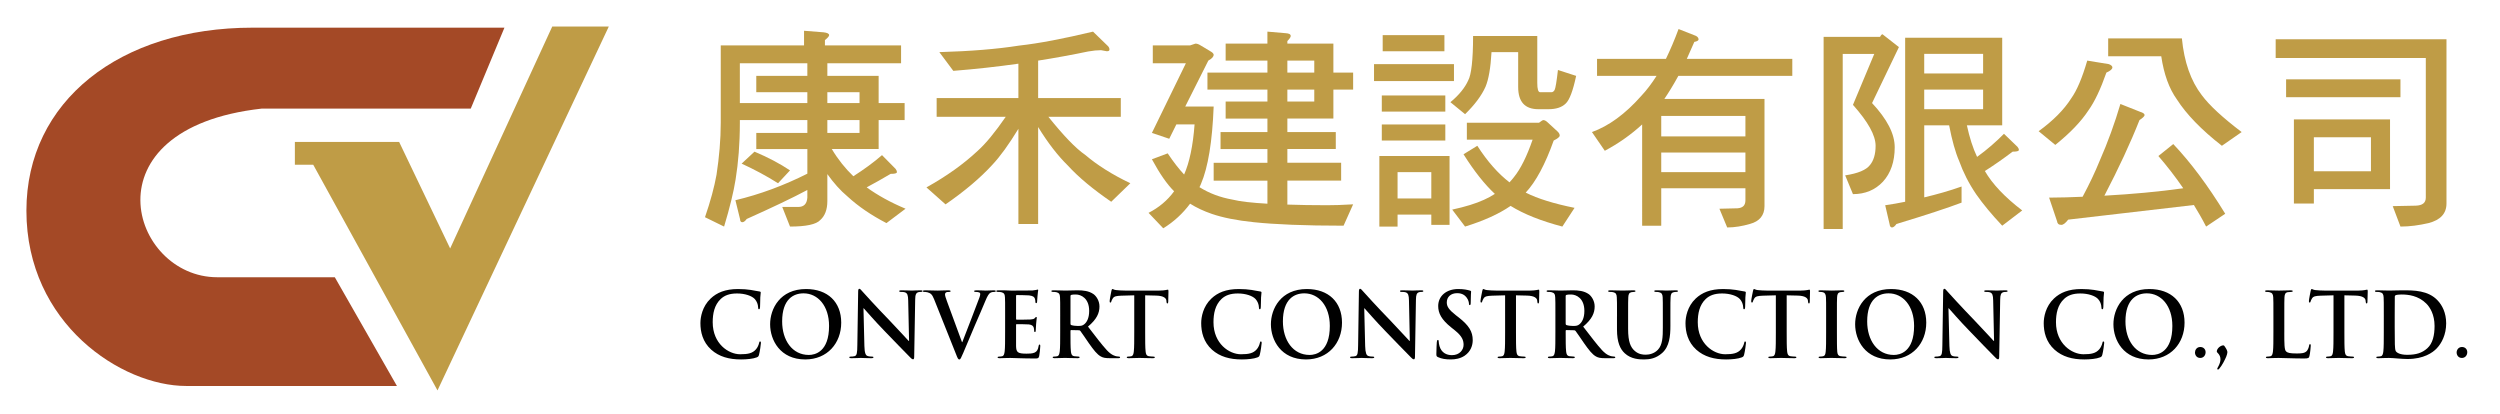
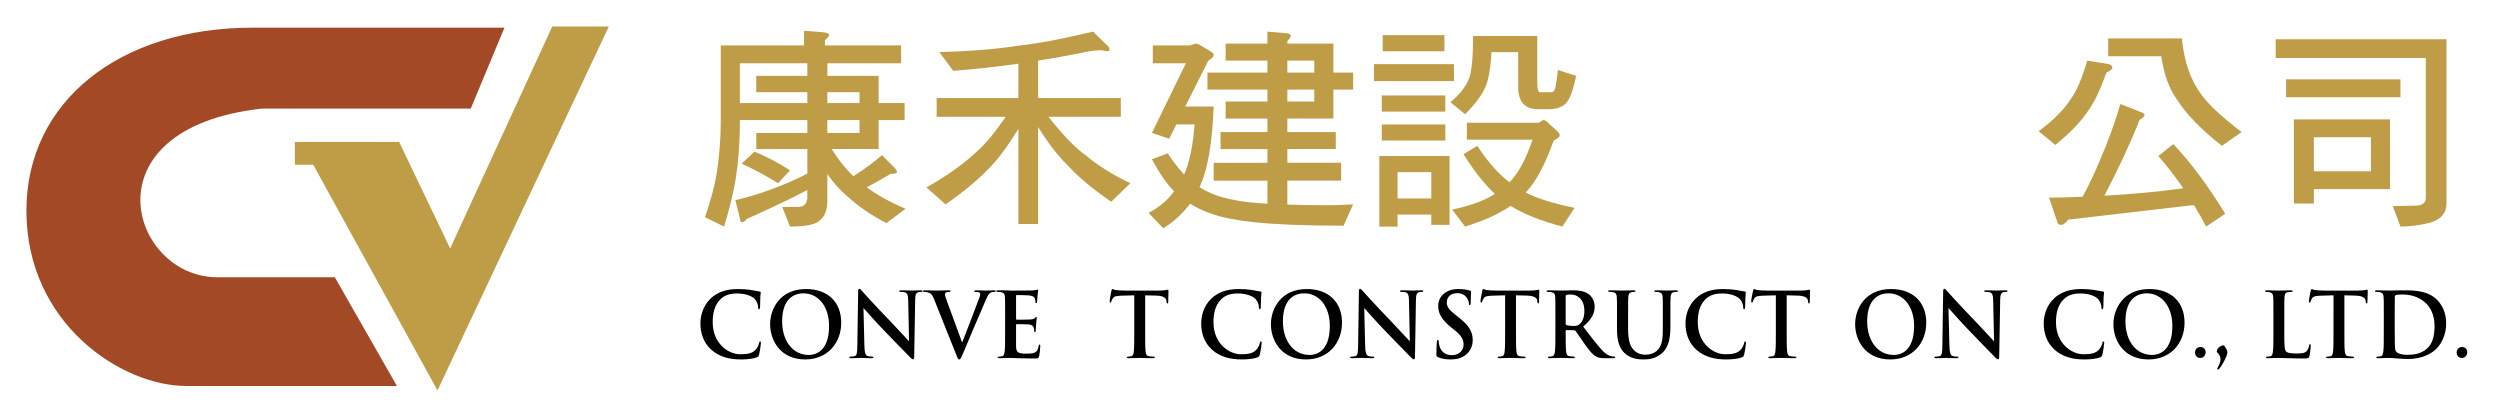
<svg xmlns="http://www.w3.org/2000/svg" version="1.2" baseProfile="tiny" id="圖層_1" x="0px" y="0px" width="248.5px" height="41.167px" viewBox="0 0 248.5 41.167" xml:space="preserve">
  <g>
    <g>
      <g>
        <g>
          <path fill="#A44926" d="M46.792,10.797l3.35-8.047c0,0-19.729,0-25.024,0c-13.23,0-22.493,7.331-22.493,18.191      c0,11.25,9.482,17.425,15.877,17.425h20.953l-6.175-10.808c0,0-5.517,0-11.69,0c-8.6,0-13.232-14.776,4.411-16.761H46.792z" />
          <polygon fill="#BF9C46" points="29.31,14.106 39.673,14.106 44.745,24.696 54.893,2.639 60.514,2.639 43.487,38.807       31.136,16.376 29.31,16.376     " />
        </g>
      </g>
      <g>
        <path fill="#BF9C46" d="M81.863,3.211c0.354,0.041,0.553,0.129,0.553,0.282c0,0.109-0.155,0.282-0.418,0.496v0.522h7.569v1.776     h-7.328v1.253h5.098v2.704h2.583v1.691h-2.583v2.877h-4.658c0.621,1.04,1.349,1.947,2.145,2.707     c1.081-0.693,2.03-1.386,2.848-2.099l1.345,1.362c0.088,0.109,0.134,0.218,0.134,0.326c0,0.129-0.22,0.173-0.62,0.173     c-0.794,0.479-1.588,0.91-2.384,1.342c1.083,0.781,2.363,1.495,3.865,2.123l-1.899,1.43c-1.503-0.781-2.782-1.647-3.864-2.642     c-0.73-0.608-1.392-1.362-2.01-2.229v2.684c0,0.845-0.241,1.471-0.705,1.882c-0.399,0.435-1.415,0.649-3.006,0.649l-0.771-1.949     h1.588c0.555,0,0.863-0.3,0.906-0.928v-0.76c-1.455,0.781-3.464,1.732-6.027,2.883c-0.155,0.217-0.308,0.323-0.438,0.323     c-0.135,0-0.223-0.105-0.223-0.302l-0.463-1.885c2.45-0.584,4.834-1.471,7.152-2.639v-2.449h-5.076v-1.6h5.076v-1.277h-6.709     v0.261c0,2.099-0.156,3.981-0.422,5.628c-0.198,1.251-0.574,2.79-1.146,4.695l-1.899-0.931c0.553-1.6,0.928-3.007,1.147-4.222     c0.266-1.753,0.42-3.482,0.42-5.17V4.512h8.279V3.059L81.863,3.211z M80.25,6.288h-6.709v3.958h6.709v-1.08h-5.076V7.542h5.076     V6.288z M78.527,16.937l-1.19,1.277c-1.126-0.713-2.34-1.362-3.62-1.95l1.28-1.189C76.388,15.66,77.559,16.288,78.527,16.937z      M82.238,10.246h3.2v-1.08h-3.2V10.246z M82.238,13.214h3.2v-1.277h-3.2V13.214z" />
        <path fill="#BF9C46" d="M108.16,5.117c-1.658,0.344-3.313,0.649-4.969,0.907V9.75h8.216v1.861h-7.197     c1.5,1.865,2.714,3.139,3.666,3.788c1.168,0.998,2.668,1.952,4.479,2.815l-1.899,1.841c-1.765-1.212-3.221-2.404-4.325-3.614     c-0.974-0.954-1.969-2.231-2.94-3.814v9.636h-1.962v-9.459c-0.95,1.559-1.809,2.748-2.606,3.593     c-1.148,1.254-2.695,2.578-4.637,3.917l-1.897-1.688c1.987-1.104,3.688-2.316,5.098-3.638c0.795-0.713,1.723-1.838,2.782-3.376     h-6.866V9.75h8.125V6.33c-2.12,0.302-4.282,0.54-6.469,0.713l-1.39-1.862c3.089-0.088,5.74-0.302,7.925-0.649     c1.987-0.217,4.437-0.693,7.354-1.388l1.477,1.432c0.089,0.085,0.156,0.215,0.156,0.347c0,0.126-0.088,0.17-0.266,0.17     l-0.574-0.105C109.087,4.988,108.647,5.029,108.16,5.117z" />
        <path fill="#BF9C46" d="M125.98,4.336V3.144l1.812,0.155c0.331,0.018,0.505,0.106,0.505,0.279c0,0.108-0.11,0.281-0.333,0.499     v0.259h4.574v2.88h1.963v1.688h-1.963v2.88h-4.574v1.342h4.813v1.688h-4.813v1.365h5.345v1.776h-5.345v2.381     c1.171,0.041,2.499,0.064,3.954,0.064c0.665,0,1.524-0.023,2.583-0.088l-0.95,2.123c-3.884,0-6.845-0.129-8.919-0.347     c-1.7-0.173-3.09-0.455-4.172-0.825c-0.816-0.279-1.546-0.625-2.164-1.016c-0.726,0.975-1.612,1.797-2.67,2.446l-1.46-1.535     c1.019-0.52,1.88-1.233,2.541-2.144c-0.703-0.693-1.435-1.752-2.208-3.182l1.57-0.587c0.593,0.89,1.146,1.583,1.632,2.105     c0.53-1.192,0.883-2.859,1.04-4.982h-1.811l-0.708,1.427l-1.722-0.582l3.378-6.926h-3.29V4.512h3.709l0.53-0.176     c0.176,0,0.333,0.064,0.508,0.176l1.082,0.649c0.132,0.085,0.221,0.197,0.221,0.279c0,0.196-0.177,0.39-0.53,0.584l-2.297,4.568     h2.827c-0.133,3.464-0.553,6.042-1.26,7.686c-0.043,0.129-0.11,0.238-0.152,0.326c0.969,0.608,2.054,1.016,3.268,1.233     c0.772,0.194,1.942,0.323,3.488,0.411v-2.292h-5.344v-1.776h5.344v-1.365h-4.66v-1.688h4.66v-1.342h-4.153v-1.691h4.153V8.904     h-5.962V7.216h5.962V6.024h-4.153V4.336H125.98z M127.964,7.216h2.675V6.024h-2.675V7.216z M127.964,10.093h2.675V8.904h-2.675     V10.093z" />
        <path fill="#BF9C46" d="M144.525,6.374v1.685h-7.947V6.374H144.525z M144.085,15.507v6.844h-1.813v-1.019h-3.354v1.189h-1.81     v-7.014H144.085z M143.665,9.488v1.603h-6.314V9.488H143.665z M143.665,12.369v1.6h-6.314v-1.6H143.665z M143.575,3.493v1.6     h-6.136v-1.6H143.575z M142.272,19.729V17.11h-3.354v2.619H142.272z M152.805,3.579v4.656c0,0.625,0.089,0.931,0.286,0.931h1.128     c0.109,0,0.219-0.067,0.307-0.218c0.09-0.172,0.2-0.821,0.333-1.993l1.809,0.587c-0.31,1.471-0.662,2.405-1.038,2.749     c-0.396,0.39-0.972,0.563-1.721,0.563h-0.992c-1.349,0-2.011-0.737-2.011-2.208V5.181h-2.649     c-0.088,1.559-0.286,2.707-0.595,3.441c-0.397,0.89-1.083,1.8-2.033,2.728l-1.458-1.192c0.884-0.731,1.458-1.471,1.769-2.164     c0.307-0.561,0.484-2.035,0.484-4.416H152.805z M152.981,12.198c0.223-0.176,0.376-0.261,0.422-0.261     c0.129,0,0.285,0.085,0.418,0.214l1.015,0.934c0.133,0.129,0.199,0.258,0.199,0.391c0,0.128-0.199,0.299-0.598,0.493     c-0.84,2.36-1.768,4.092-2.782,5.176c1.193,0.605,2.826,1.104,4.856,1.515l-1.214,1.861c-2.119-0.561-3.818-1.233-5.143-2.055     c-1.191,0.822-2.716,1.494-4.526,2.055l-1.278-1.686c1.302-0.282,2.361-0.608,3.156-0.975c0.397-0.176,0.75-0.37,1.083-0.587     c-1.017-0.951-2.054-2.251-3.115-3.94l1.371-0.842c1.014,1.58,2.096,2.792,3.201,3.635c0.153-0.17,0.309-0.347,0.44-0.52     c0.664-0.822,1.28-2.055,1.854-3.72h-6.534v-1.688H152.981z" />
-         <path fill="#BF9C46" d="M165.592,5.854c0.439-0.91,0.859-1.885,1.257-2.968l1.545,0.608c0.288,0.085,0.443,0.238,0.443,0.411     c0,0.129-0.155,0.214-0.42,0.258c-0.265,0.608-0.509,1.171-0.749,1.691h10.487v1.688h-11.327     c-0.486,0.887-0.95,1.645-1.392,2.293h9.955v10.654c0,0.907-0.484,1.515-1.457,1.773c-0.749,0.218-1.501,0.347-2.251,0.347     l-0.773-1.861l1.81-0.044c0.51-0.044,0.775-0.282,0.775-0.802v-1.189h-8.368v3.723h-1.898V12.369     c-1.105,1.016-2.341,1.885-3.711,2.619l-1.279-1.861c1.678-0.605,3.312-1.797,4.902-3.593c0.529-0.561,1.039-1.233,1.521-1.991     h-5.916V5.854H165.592z M173.495,13.561v-2.035h-8.368v2.035H173.495z M173.495,17.11v-1.949h-8.368v1.949H173.495z" />
-         <path fill="#BF9C46" d="M188.752,4.682l-2.67,5.563c1.499,1.603,2.252,3.054,2.252,4.396c0,1.43-0.398,2.577-1.172,3.42     c-0.772,0.822-1.765,1.236-2.979,1.236l-0.773-1.865c1.279-0.194,2.097-0.54,2.472-1.036c0.354-0.434,0.552-1.063,0.552-1.905     c0-1.04-0.75-2.381-2.25-4.069l2.118-5.064h-3.136v17.404h-1.899V3.667h5.609c0.088-0.173,0.178-0.261,0.244-0.261L188.752,4.682     z M199.019,3.751v8.705h-3.512c0.265,1.212,0.598,2.272,1.015,3.139c1.02-0.737,1.901-1.515,2.673-2.296l1.348,1.3     c0.091,0.108,0.132,0.214,0.132,0.302c0,0.129-0.221,0.173-0.619,0.173c-0.881,0.669-1.81,1.321-2.76,1.926     c0.75,1.3,1.987,2.598,3.711,3.919l-1.987,1.515c-1.059-1.125-1.92-2.164-2.584-3.118c-0.751-1.104-1.301-2.208-1.697-3.312     c-0.376-0.863-0.708-2.058-0.996-3.549h-2.474v7.164c1.262-0.302,2.496-0.646,3.71-1.08v1.603c-1.369,0.517-3.53,1.233-6.47,2.12     c-0.152,0.218-0.307,0.347-0.441,0.347c-0.131,0-0.219-0.108-0.242-0.326l-0.438-1.882c0.658-0.088,1.323-0.217,1.984-0.346     V3.751H199.019z M197.121,7.304V5.357h-5.854v1.947H197.121z M197.121,10.854v-1.95h-5.854v1.95H197.121z" />
        <path fill="#BF9C46" d="M209.616,6.374c0.221,0.085,0.355,0.194,0.355,0.323c0,0.173-0.2,0.347-0.596,0.52     c-0.575,1.644-1.172,2.901-1.791,3.764c-0.725,1.106-1.832,2.257-3.288,3.423l-1.655-1.363c1.435-1.042,2.515-2.123,3.243-3.271     c0.556-0.778,1.084-2.014,1.589-3.746L209.616,6.374z M212.729,11.115c0.291,0.085,0.443,0.194,0.443,0.323     c0,0.109-0.176,0.282-0.508,0.5c-0.904,2.293-2.076,4.803-3.488,7.513c2.737-0.152,5.367-0.39,7.839-0.737     c-0.796-1.168-1.635-2.231-2.472-3.206l1.48-1.189c1.72,1.817,3.443,4.113,5.164,6.929l-1.9,1.274     c-0.396-0.778-0.815-1.495-1.215-2.144l-12.495,1.454c-0.265,0.346-0.488,0.52-0.685,0.52c-0.265,0-0.396-0.132-0.417-0.347     l-0.795-2.36c1.145,0,2.249-0.044,3.332-0.088c0.684-1.277,1.235-2.446,1.677-3.529c0.839-1.905,1.523-3.811,2.078-5.692     L212.729,11.115z M216.88,3.819c0.224,2.334,0.884,4.219,1.967,5.625c0.77,1.042,2.097,2.254,3.973,3.682l-1.964,1.365     c-2.055-1.603-3.532-3.142-4.463-4.592c-0.792-1.104-1.301-2.534-1.564-4.304h-5.276V3.819H216.88z" />
        <path fill="#BF9C46" d="M243.18,3.904v16.323c0,0.996-0.596,1.645-1.791,1.95c-0.927,0.214-1.852,0.344-2.783,0.344l-0.769-2.032     l2.295-0.047c0.661-0.021,0.993-0.282,0.993-0.798V5.766h-14.923V3.904H243.18z M238.605,7.888v1.776h-11.367V7.888H238.605z      M237.569,11.869v6.932h-7.571v1.427h-1.984v-8.358H237.569z M235.673,17.022v-3.376h-5.675v3.376H235.673z" />
      </g>
      <g>
        <path d="M70.696,34.758c-0.849-0.766-1.075-1.768-1.075-2.633c0-0.608,0.184-1.662,1.015-2.449     c0.622-0.587,1.444-0.946,2.731-0.946c0.539,0,0.857,0.036,1.255,0.088c0.329,0.044,0.607,0.126,0.866,0.153     c0.093,0.008,0.129,0.053,0.129,0.105c0,0.07-0.026,0.182-0.044,0.49c-0.015,0.3-0.007,0.79-0.025,0.966     c-0.009,0.135-0.028,0.206-0.104,0.206c-0.069,0-0.088-0.071-0.088-0.197c-0.007-0.276-0.12-0.587-0.334-0.822     c-0.288-0.308-0.96-0.549-1.757-0.549c-0.751,0-1.245,0.191-1.626,0.549c-0.631,0.599-0.796,1.45-0.796,2.314     c0,2.125,1.566,3.179,2.726,3.179c0.771,0,1.236-0.091,1.583-0.5c0.147-0.167,0.26-0.431,0.293-0.587     c0.027-0.147,0.044-0.182,0.115-0.182c0.059,0,0.076,0.062,0.076,0.135c0,0.105-0.105,0.881-0.191,1.189     c-0.044,0.15-0.078,0.194-0.224,0.255c-0.345,0.144-1.004,0.206-1.558,0.206C72.477,35.729,71.481,35.462,70.696,34.758z" />
        <path d="M76.55,32.23c0-1.527,0.977-3.5,3.574-3.5c2.155,0,3.493,1.295,3.493,3.341c0,2.043-1.384,3.658-3.581,3.658     C77.556,35.729,76.55,33.813,76.55,32.23z M82.409,32.4c0-2.002-1.117-3.242-2.535-3.242c-0.997,0-2.128,0.57-2.128,2.795     c0,1.858,0.994,3.329,2.655,3.329C81.007,35.283,82.409,34.98,82.409,32.4z" />
        <path d="M85.921,34.394c0.016,0.695,0.129,0.924,0.301,0.986c0.15,0.056,0.314,0.065,0.451,0.065c0.096,0,0.147,0.018,0.147,0.07     c0,0.073-0.076,0.091-0.198,0.091c-0.561,0-0.909-0.027-1.073-0.027c-0.077,0-0.483,0.027-0.934,0.027     c-0.114,0-0.192-0.009-0.192-0.091c0-0.053,0.054-0.07,0.138-0.07c0.116,0,0.269-0.009,0.392-0.044     c0.225-0.07,0.258-0.329,0.266-1.106l0.081-5.288c0-0.176,0.024-0.303,0.113-0.303c0.094,0,0.172,0.115,0.319,0.276     c0.103,0.118,1.418,1.571,2.682,2.869c0.589,0.605,1.757,1.891,1.901,2.035h0.045l-0.086-4.011     c-0.011-0.543-0.087-0.714-0.295-0.805c-0.129-0.053-0.336-0.053-0.457-0.053c-0.104,0-0.139-0.026-0.139-0.08     c0-0.073,0.095-0.079,0.225-0.079c0.449,0,0.865,0.026,1.045,0.026c0.097,0,0.424-0.026,0.852-0.026     c0.11,0,0.196,0.006,0.196,0.079c0,0.053-0.052,0.08-0.155,0.08c-0.085,0-0.155,0-0.258,0.026     c-0.244,0.073-0.313,0.258-0.32,0.761l-0.097,5.634c0,0.197-0.034,0.279-0.112,0.279c-0.095,0-0.2-0.1-0.295-0.2     c-0.544-0.535-1.652-1.703-2.552-2.625c-0.942-0.966-1.903-2.082-2.059-2.249h-0.025L85.921,34.394z" />
        <path d="M92.843,29.729c-0.198-0.49-0.346-0.587-0.658-0.678c-0.129-0.035-0.267-0.035-0.337-0.035     c-0.077,0-0.103-0.026-0.103-0.08c0-0.073,0.094-0.079,0.223-0.079c0.462,0,0.953,0.026,1.255,0.026     c0.218,0,0.633-0.026,1.063-0.026c0.104,0,0.201,0.015,0.201,0.079s-0.053,0.08-0.129,0.08c-0.141,0-0.27,0.009-0.339,0.062     c-0.06,0.044-0.085,0.109-0.085,0.191c0,0.114,0.076,0.364,0.198,0.687l1.489,4.051h0.033c0.375-0.98,1.498-3.857,1.706-4.448     c0.042-0.114,0.076-0.247,0.076-0.329c0-0.071-0.034-0.141-0.113-0.167c-0.104-0.038-0.233-0.047-0.345-0.047     c-0.078,0-0.148-0.009-0.148-0.071c0-0.073,0.08-0.088,0.245-0.088c0.432,0,0.794,0.026,0.907,0.026     c0.147,0,0.552-0.026,0.813-0.026c0.113,0,0.181,0.015,0.181,0.079s-0.052,0.08-0.138,0.08s-0.267,0-0.424,0.105     c-0.111,0.085-0.242,0.235-0.476,0.808c-0.339,0.839-0.571,1.321-1.038,2.419c-0.554,1.304-0.96,2.275-1.151,2.725     c-0.225,0.517-0.276,0.658-0.398,0.658c-0.112,0-0.166-0.123-0.329-0.543L92.843,29.729z" />
        <path d="M99.91,31.446c0-1.359,0-1.609-0.018-1.894c-0.016-0.302-0.085-0.446-0.372-0.511c-0.072-0.018-0.216-0.026-0.337-0.026     c-0.094,0-0.147-0.015-0.147-0.08s0.06-0.079,0.189-0.079c0.235,0,0.484,0.006,0.702,0.006c0.225,0.009,0.424,0.021,0.544,0.021     c0.278,0,2.001,0,2.164-0.012c0.164-0.015,0.301-0.035,0.371-0.053c0.043-0.009,0.095-0.035,0.138-0.035     c0.045,0,0.053,0.035,0.053,0.079c0,0.064-0.044,0.171-0.069,0.582c-0.009,0.091-0.027,0.484-0.044,0.59     c-0.008,0.044-0.026,0.097-0.085,0.097c-0.063,0-0.081-0.044-0.081-0.124c0-0.062-0.004-0.214-0.05-0.323     c-0.062-0.158-0.147-0.267-0.58-0.323c-0.147-0.015-1.055-0.032-1.227-0.032c-0.045,0-0.063,0.026-0.063,0.087v2.258     c0,0.064,0.01,0.1,0.063,0.1c0.19,0,1.185,0,1.383-0.018c0.207-0.018,0.338-0.044,0.415-0.135c0.059-0.07,0.096-0.117,0.14-0.117     c0.033,0,0.059,0.023,0.059,0.073c0,0.056-0.034,0.197-0.069,0.652c-0.009,0.179-0.034,0.537-0.034,0.599     c0,0.071,0,0.17-0.078,0.17c-0.062,0-0.078-0.035-0.078-0.082c-0.007-0.088-0.007-0.203-0.035-0.32     c-0.042-0.176-0.166-0.311-0.484-0.349c-0.165-0.018-1.021-0.026-1.229-0.026c-0.042,0-0.053,0.038-0.053,0.091v0.705     c0,0.302-0.007,1.125,0,1.386c0.018,0.614,0.155,0.749,1.039,0.749c0.225,0,0.588,0,0.813-0.109     c0.226-0.109,0.332-0.293,0.391-0.661c0.016-0.1,0.034-0.132,0.094-0.132c0.069,0,0.069,0.07,0.069,0.161     c0,0.206-0.069,0.813-0.11,0.989c-0.063,0.232-0.141,0.232-0.469,0.232c-0.65,0-1.126-0.018-1.496-0.026     c-0.373-0.018-0.64-0.027-0.9-0.027c-0.097,0-0.285,0-0.493,0.009c-0.199,0-0.424,0.018-0.598,0.018     c-0.113,0-0.173-0.027-0.173-0.091c0-0.041,0.037-0.07,0.139-0.07c0.129,0,0.235-0.018,0.311-0.035     c0.173-0.039,0.216-0.232,0.251-0.49c0.043-0.373,0.043-1.083,0.043-1.903V31.446z" />
-         <path d="M105.384,31.446c0-1.359,0-1.609-0.018-1.894c-0.017-0.302-0.085-0.446-0.373-0.511     c-0.069-0.018-0.213-0.026-0.334-0.026c-0.096,0-0.148-0.015-0.148-0.08s0.061-0.079,0.189-0.079     c0.459,0,1.004,0.026,1.188,0.026c0.292,0,0.95-0.026,1.218-0.026c0.544,0,1.125,0.053,1.591,0.382     c0.244,0.173,0.589,0.628,0.589,1.224c0,0.661-0.269,1.269-1.142,2.002c0.771,0.998,1.367,1.794,1.877,2.346     c0.484,0.52,0.839,0.581,0.968,0.608c0.096,0.018,0.174,0.026,0.241,0.026c0.07,0,0.106,0.029,0.106,0.07     c0,0.073-0.061,0.091-0.166,0.091h-0.821c-0.484,0-0.7-0.044-0.925-0.17c-0.373-0.203-0.7-0.625-1.186-1.31     c-0.347-0.496-0.743-1.101-0.856-1.236c-0.042-0.053-0.096-0.062-0.156-0.062l-0.753-0.017c-0.044,0-0.069,0.017-0.069,0.073     v0.124c0,0.828,0,1.539,0.042,1.912c0.026,0.258,0.078,0.452,0.338,0.49c0.129,0.018,0.32,0.035,0.424,0.035     c0.071,0,0.103,0.029,0.103,0.07c0,0.064-0.061,0.091-0.173,0.091c-0.502,0-1.139-0.027-1.271-0.027     c-0.165,0-0.709,0.027-1.056,0.027c-0.113,0-0.173-0.027-0.173-0.091c0-0.041,0.036-0.07,0.141-0.07     c0.126,0,0.232-0.018,0.31-0.035c0.172-0.039,0.216-0.232,0.25-0.49c0.044-0.373,0.044-1.083,0.044-1.903V31.446z      M106.405,32.151c0,0.097,0.018,0.135,0.076,0.161c0.184,0.059,0.442,0.088,0.658,0.088c0.348,0,0.459-0.035,0.615-0.153     c0.26-0.193,0.51-0.608,0.51-1.339c0-1.268-0.813-1.635-1.323-1.635c-0.216,0-0.371,0.009-0.459,0.038     c-0.059,0.018-0.076,0.05-0.076,0.124V32.151z" />
        <path d="M112.744,29.355l-1.289,0.036c-0.5,0.021-0.708,0.064-0.837,0.258c-0.09,0.135-0.132,0.241-0.15,0.312     c-0.016,0.073-0.043,0.111-0.094,0.111c-0.062,0-0.076-0.047-0.076-0.144c0-0.144,0.162-0.957,0.179-1.028     c0.028-0.117,0.051-0.17,0.105-0.17c0.068,0,0.155,0.088,0.373,0.106c0.25,0.026,0.578,0.047,0.866,0.047h3.424     c0.277,0,0.47-0.026,0.599-0.047c0.129-0.026,0.198-0.044,0.232-0.044c0.062,0,0.069,0.056,0.069,0.188     c0,0.191-0.024,0.805-0.024,1.037c-0.008,0.091-0.027,0.144-0.078,0.144c-0.069,0-0.086-0.047-0.096-0.179l-0.007-0.1     c-0.019-0.232-0.254-0.481-1.021-0.5l-1.089-0.026v3.661c0,0.819,0,1.53,0.043,1.912c0.024,0.249,0.077,0.443,0.335,0.481     c0.122,0.018,0.311,0.035,0.441,0.035c0.096,0,0.138,0.029,0.138,0.07c0,0.064-0.067,0.091-0.163,0.091     c-0.571,0-1.115-0.027-1.359-0.027c-0.198,0-0.744,0.027-1.09,0.027c-0.111,0-0.172-0.027-0.172-0.091     c0-0.041,0.032-0.07,0.138-0.07c0.129,0,0.235-0.018,0.311-0.035c0.173-0.039,0.225-0.232,0.251-0.49     c0.042-0.373,0.042-1.083,0.042-1.903V29.355z" />
        <path d="M120.471,34.758c-0.847-0.766-1.072-1.768-1.072-2.633c0-0.608,0.181-1.662,1.012-2.449     c0.622-0.587,1.444-0.946,2.733-0.946c0.537,0,0.857,0.036,1.255,0.088c0.328,0.044,0.607,0.126,0.865,0.153     c0.097,0.008,0.129,0.053,0.129,0.105c0,0.07-0.022,0.182-0.044,0.49c-0.016,0.3-0.007,0.79-0.025,0.966     c-0.007,0.135-0.025,0.206-0.104,0.206c-0.066,0-0.085-0.071-0.085-0.197c-0.008-0.276-0.122-0.587-0.339-0.822     c-0.287-0.308-0.96-0.549-1.756-0.549c-0.751,0-1.244,0.191-1.625,0.549c-0.629,0.599-0.795,1.45-0.795,2.314     c0,2.125,1.563,3.179,2.723,3.179c0.771,0,1.238-0.091,1.585-0.5c0.146-0.167,0.259-0.431,0.292-0.587     c0.027-0.147,0.044-0.182,0.113-0.182c0.061,0,0.079,0.062,0.079,0.135c0,0.105-0.104,0.881-0.192,1.189     c-0.042,0.15-0.077,0.194-0.224,0.255c-0.346,0.144-1.004,0.206-1.556,0.206C122.254,35.729,121.26,35.462,120.471,34.758z" />
        <path d="M126.328,32.23c0-1.527,0.979-3.5,3.573-3.5c2.153,0,3.494,1.295,3.494,3.341c0,2.043-1.384,3.658-3.581,3.658     C127.331,35.729,126.328,33.813,126.328,32.23z M132.184,32.4c0-2.002-1.116-3.242-2.535-3.242c-0.994,0-2.128,0.57-2.128,2.795     c0,1.858,0.996,3.329,2.657,3.329C130.784,35.283,132.184,34.98,132.184,32.4z" />
        <path d="M135.697,34.394c0.018,0.695,0.129,0.924,0.303,0.986c0.147,0.056,0.312,0.065,0.451,0.065     c0.095,0,0.147,0.018,0.147,0.07c0,0.073-0.08,0.091-0.198,0.091c-0.564,0-0.91-0.027-1.073-0.027     c-0.079,0-0.485,0.027-0.937,0.027c-0.111,0-0.189-0.009-0.189-0.091c0-0.053,0.051-0.07,0.139-0.07     c0.112,0,0.269-0.009,0.389-0.044c0.226-0.07,0.258-0.329,0.268-1.106l0.078-5.288c0-0.176,0.026-0.303,0.115-0.303     c0.092,0,0.17,0.115,0.319,0.276c0.1,0.118,1.416,1.571,2.681,2.869c0.587,0.605,1.755,1.891,1.902,2.035h0.043l-0.084-4.011     c-0.01-0.543-0.087-0.714-0.295-0.805c-0.129-0.053-0.337-0.053-0.459-0.053c-0.103,0-0.137-0.026-0.137-0.08     c0-0.073,0.092-0.079,0.225-0.079c0.449,0,0.865,0.026,1.045,0.026c0.096,0,0.425-0.026,0.85-0.026     c0.111,0,0.198,0.006,0.198,0.079c0,0.053-0.052,0.08-0.154,0.08c-0.088,0-0.157,0-0.26,0.026     c-0.245,0.073-0.313,0.258-0.32,0.761l-0.095,5.634c0,0.197-0.036,0.279-0.113,0.279c-0.095,0-0.2-0.1-0.294-0.2     c-0.546-0.535-1.654-1.703-2.555-2.625c-0.942-0.966-1.901-2.082-2.058-2.249h-0.024L135.697,34.394z" />
        <path d="M142.939,35.5c-0.137-0.064-0.165-0.109-0.165-0.305c0-0.494,0.036-1.028,0.043-1.171     c0.009-0.132,0.036-0.232,0.106-0.232c0.078,0,0.085,0.082,0.085,0.152c0,0.118,0.034,0.306,0.077,0.458     c0.191,0.661,0.701,0.901,1.237,0.901c0.78,0,1.158-0.546,1.158-1.021c0-0.435-0.128-0.846-0.844-1.427l-0.399-0.32     c-0.952-0.766-1.28-1.395-1.28-2.117c0-0.983,0.796-1.688,1.999-1.688c0.562,0,0.925,0.088,1.15,0.153     c0.077,0.018,0.122,0.044,0.122,0.106c0,0.117-0.038,0.373-0.038,1.071c0,0.197-0.024,0.268-0.095,0.268     c-0.06,0-0.083-0.053-0.083-0.162c0-0.079-0.046-0.355-0.227-0.587c-0.13-0.167-0.381-0.438-0.941-0.438     c-0.643,0-1.032,0.384-1.032,0.918c0,0.411,0.201,0.723,0.916,1.286l0.244,0.188c1.045,0.813,1.418,1.43,1.418,2.278     c0,0.517-0.19,1.133-0.813,1.553c-0.434,0.284-0.917,0.364-1.377,0.364C143.7,35.729,143.311,35.668,142.939,35.5z" />
        <path d="M149.607,29.355l-1.289,0.036c-0.503,0.021-0.71,0.064-0.84,0.258c-0.084,0.135-0.129,0.241-0.146,0.312     c-0.019,0.073-0.043,0.111-0.095,0.111c-0.059,0-0.077-0.047-0.077-0.144c0-0.144,0.163-0.957,0.181-1.028     c0.025-0.117,0.053-0.17,0.104-0.17c0.071,0,0.154,0.088,0.37,0.106c0.253,0.026,0.583,0.047,0.867,0.047h3.426     c0.276,0,0.464-0.026,0.595-0.047c0.132-0.026,0.198-0.044,0.236-0.044c0.061,0,0.067,0.056,0.067,0.188     c0,0.191-0.025,0.805-0.025,1.037c-0.009,0.091-0.027,0.144-0.08,0.144c-0.066,0-0.085-0.047-0.092-0.179l-0.011-0.1     c-0.016-0.232-0.249-0.481-1.02-0.5l-1.09-0.026v3.661c0,0.819,0,1.53,0.044,1.912c0.025,0.249,0.078,0.443,0.337,0.481     c0.119,0.018,0.31,0.035,0.439,0.035c0.097,0,0.141,0.029,0.141,0.07c0,0.064-0.071,0.091-0.164,0.091     c-0.573,0-1.116-0.027-1.358-0.027c-0.201,0-0.746,0.027-1.094,0.027c-0.11,0-0.17-0.027-0.17-0.091     c0-0.041,0.034-0.07,0.14-0.07c0.129,0,0.233-0.018,0.308-0.035c0.175-0.039,0.226-0.232,0.252-0.49     c0.044-0.373,0.044-1.083,0.044-1.903V29.355z" />
        <path d="M154.607,31.446c0-1.359,0-1.609-0.019-1.894c-0.016-0.302-0.085-0.446-0.371-0.511     c-0.071-0.018-0.214-0.026-0.336-0.026c-0.095,0-0.146-0.015-0.146-0.08s0.059-0.079,0.188-0.079     c0.459,0,1.006,0.026,1.188,0.026c0.294,0,0.951-0.026,1.22-0.026c0.543,0,1.125,0.053,1.591,0.382     c0.241,0.173,0.587,0.628,0.587,1.224c0,0.661-0.269,1.269-1.143,2.002c0.772,0.998,1.367,1.794,1.879,2.346     c0.483,0.52,0.837,0.581,0.97,0.608c0.094,0.018,0.173,0.026,0.238,0.026c0.071,0,0.105,0.029,0.105,0.07     c0,0.073-0.06,0.091-0.164,0.091h-0.822c-0.484,0-0.701-0.044-0.927-0.17c-0.369-0.203-0.7-0.625-1.183-1.31     c-0.345-0.496-0.744-1.101-0.857-1.236c-0.042-0.053-0.096-0.062-0.157-0.062l-0.751-0.017c-0.042,0-0.069,0.017-0.069,0.073     v0.124c0,0.828,0,1.539,0.044,1.912c0.025,0.258,0.078,0.452,0.337,0.49c0.128,0.018,0.32,0.035,0.423,0.035     c0.071,0,0.104,0.029,0.104,0.07c0,0.064-0.062,0.091-0.173,0.091c-0.503,0-1.142-0.027-1.271-0.027     c-0.165,0-0.711,0.027-1.056,0.027c-0.115,0-0.175-0.027-0.175-0.091c0-0.041,0.037-0.07,0.141-0.07     c0.129,0,0.232-0.018,0.308-0.035c0.175-0.039,0.215-0.232,0.254-0.49c0.042-0.373,0.042-1.083,0.042-1.903V31.446z      M155.627,32.151c0,0.097,0.019,0.135,0.079,0.161c0.182,0.059,0.441,0.088,0.657,0.088c0.348,0,0.458-0.035,0.615-0.153     c0.258-0.193,0.509-0.608,0.509-1.339c0-1.268-0.813-1.635-1.322-1.635c-0.218,0-0.374,0.009-0.459,0.038     c-0.06,0.018-0.079,0.05-0.079,0.124V32.151z" />
        <path d="M160.731,31.446c0-1.359,0-1.609-0.021-1.894c-0.017-0.302-0.084-0.446-0.37-0.511c-0.069-0.018-0.216-0.026-0.339-0.026     c-0.094,0-0.146-0.015-0.146-0.08s0.06-0.079,0.189-0.079c0.459,0,1.005,0.026,1.263,0.026c0.21,0,0.755-0.026,1.064-0.026     c0.132,0,0.192,0.015,0.192,0.079s-0.054,0.08-0.142,0.08c-0.094,0-0.146,0.009-0.246,0.026     c-0.235,0.047-0.307,0.197-0.323,0.511c-0.017,0.285-0.017,0.535-0.017,1.894v1.248c0,1.298,0.25,1.841,0.674,2.199     c0.39,0.332,0.788,0.363,1.082,0.363c0.379,0,0.849-0.123,1.195-0.481c0.476-0.493,0.5-1.295,0.5-2.214v-1.115     c0-1.359,0-1.609-0.016-1.894c-0.018-0.302-0.088-0.446-0.373-0.511c-0.069-0.018-0.217-0.026-0.314-0.026     c-0.092,0-0.144-0.015-0.144-0.08s0.061-0.079,0.181-0.079c0.441,0,0.988,0.026,0.995,0.026c0.103,0,0.649-0.026,0.986-0.026     c0.119,0,0.183,0.015,0.183,0.079s-0.053,0.08-0.155,0.08c-0.097,0-0.148,0.009-0.252,0.026     c-0.233,0.047-0.304,0.197-0.319,0.511c-0.02,0.285-0.02,0.535-0.02,1.894V32.4c0,0.992-0.094,2.043-0.821,2.689     c-0.614,0.543-1.236,0.64-1.799,0.64c-0.458,0-1.291-0.026-1.922-0.617c-0.442-0.411-0.768-1.068-0.768-2.363V31.446z" />
        <path d="M168.611,34.758c-0.847-0.766-1.073-1.768-1.073-2.633c0-0.608,0.182-1.662,1.012-2.449     c0.627-0.587,1.446-0.946,2.736-0.946c0.534,0,0.856,0.036,1.252,0.088c0.331,0.044,0.606,0.126,0.866,0.153     c0.095,0.008,0.13,0.053,0.13,0.105c0,0.07-0.025,0.182-0.043,0.49c-0.018,0.3-0.009,0.79-0.025,0.966     c-0.009,0.135-0.026,0.206-0.104,0.206c-0.071,0-0.088-0.071-0.088-0.197c-0.01-0.276-0.119-0.587-0.337-0.822     c-0.286-0.308-0.96-0.549-1.758-0.549c-0.751,0-1.245,0.191-1.628,0.549c-0.629,0.599-0.792,1.45-0.792,2.314     c0,2.125,1.564,3.179,2.723,3.179c0.771,0,1.237-0.091,1.586-0.5c0.146-0.167,0.26-0.431,0.294-0.587     c0.024-0.147,0.042-0.182,0.111-0.182c0.061,0,0.079,0.062,0.079,0.135c0,0.105-0.106,0.881-0.19,1.189     c-0.044,0.15-0.079,0.194-0.227,0.255c-0.345,0.144-1.003,0.206-1.558,0.206C170.396,35.729,169.398,35.462,168.611,34.758z" />
        <path d="M176.519,29.355l-1.289,0.036c-0.503,0.021-0.709,0.064-0.842,0.258c-0.084,0.135-0.128,0.241-0.146,0.312     c-0.019,0.073-0.042,0.111-0.092,0.111c-0.063,0-0.081-0.047-0.081-0.144c0-0.144,0.164-0.957,0.184-1.028     c0.023-0.117,0.051-0.17,0.103-0.17c0.07,0,0.155,0.088,0.371,0.106c0.251,0.026,0.582,0.047,0.866,0.047h3.426     c0.276,0,0.466-0.026,0.597-0.047c0.131-0.026,0.197-0.044,0.233-0.044c0.062,0,0.068,0.056,0.068,0.188     c0,0.191-0.025,0.805-0.025,1.037c-0.008,0.091-0.025,0.144-0.079,0.144c-0.066,0-0.086-0.047-0.093-0.179l-0.011-0.1     c-0.016-0.232-0.249-0.481-1.019-0.5l-1.093-0.026v3.661c0,0.819,0,1.53,0.045,1.912c0.027,0.249,0.079,0.443,0.338,0.481     c0.118,0.018,0.313,0.035,0.441,0.035c0.096,0,0.139,0.029,0.139,0.07c0,0.064-0.071,0.091-0.165,0.091     c-0.572,0-1.117-0.027-1.358-0.027c-0.197,0-0.744,0.027-1.09,0.027c-0.113,0-0.174-0.027-0.174-0.091     c0-0.041,0.035-0.07,0.14-0.07c0.129,0,0.233-0.018,0.312-0.035c0.173-0.039,0.225-0.232,0.25-0.49     c0.044-0.373,0.044-1.083,0.044-1.903V29.355z" />
-         <path d="M181.517,31.446c0-1.359,0-1.609-0.017-1.894c-0.018-0.302-0.105-0.455-0.294-0.502     c-0.096-0.026-0.208-0.035-0.313-0.035c-0.086,0-0.138-0.015-0.138-0.088c0-0.056,0.069-0.07,0.209-0.07     c0.327,0,0.871,0.026,1.124,0.026c0.215,0,0.727-0.026,1.056-0.026c0.113,0,0.18,0.015,0.18,0.07     c0,0.073-0.051,0.088-0.137,0.088c-0.089,0-0.156,0.009-0.26,0.026c-0.234,0.047-0.303,0.197-0.32,0.511     c-0.018,0.285-0.018,0.535-0.018,1.894v1.57c0,0.867,0,1.571,0.035,1.953c0.026,0.244,0.086,0.402,0.345,0.44     c0.121,0.018,0.313,0.035,0.441,0.035c0.093,0,0.138,0.029,0.138,0.07c0,0.064-0.068,0.091-0.162,0.091     c-0.571,0-1.118-0.027-1.35-0.027c-0.201,0-0.745,0.027-1.09,0.027c-0.115,0-0.176-0.027-0.176-0.091     c0-0.041,0.036-0.07,0.139-0.07c0.132,0,0.234-0.018,0.313-0.035c0.172-0.039,0.223-0.185,0.251-0.449     c0.043-0.373,0.043-1.077,0.043-1.944V31.446z" />
        <path d="M184.401,32.23c0-1.527,0.979-3.5,3.572-3.5c2.156,0,3.497,1.295,3.497,3.341c0,2.043-1.383,3.658-3.582,3.658     C185.406,35.729,184.401,33.813,184.401,32.23z M190.261,32.4c0-2.002-1.117-3.242-2.538-3.242c-0.994,0-2.125,0.57-2.125,2.795     c0,1.858,0.993,3.329,2.652,3.329C188.857,35.283,190.261,34.98,190.261,32.4z" />
        <path d="M193.771,34.394c0.019,0.695,0.13,0.924,0.302,0.986c0.151,0.056,0.314,0.065,0.45,0.065c0.098,0,0.146,0.018,0.146,0.07     c0,0.073-0.074,0.091-0.197,0.091c-0.563,0-0.907-0.027-1.072-0.027c-0.079,0-0.485,0.027-0.933,0.027     c-0.114,0-0.192-0.009-0.192-0.091c0-0.053,0.053-0.07,0.138-0.07c0.112,0,0.271-0.009,0.391-0.044     c0.225-0.07,0.26-0.329,0.267-1.106l0.08-5.288c0-0.176,0.024-0.303,0.112-0.303c0.096,0,0.174,0.115,0.317,0.276     c0.105,0.118,1.421,1.571,2.683,2.869c0.591,0.605,1.757,1.891,1.903,2.035h0.044l-0.088-4.011     c-0.008-0.543-0.085-0.714-0.291-0.805c-0.132-0.053-0.339-0.053-0.461-0.053c-0.102,0-0.138-0.026-0.138-0.08     c0-0.073,0.097-0.079,0.225-0.079c0.449,0,0.867,0.026,1.048,0.026c0.096,0,0.425-0.026,0.848-0.026c0.111,0,0.2,0.006,0.2,0.079     c0,0.053-0.053,0.08-0.155,0.08c-0.089,0-0.156,0-0.262,0.026c-0.242,0.073-0.311,0.258-0.318,0.761l-0.097,5.634     c0,0.197-0.034,0.279-0.113,0.279c-0.095,0-0.198-0.1-0.292-0.2c-0.547-0.535-1.654-1.703-2.551-2.625     c-0.945-0.966-1.907-2.082-2.06-2.249h-0.028L193.771,34.394z" />
        <path d="M204.221,34.758c-0.85-0.766-1.075-1.768-1.075-2.633c0-0.608,0.183-1.662,1.013-2.449     c0.622-0.587,1.445-0.946,2.734-0.946c0.537,0,0.857,0.036,1.253,0.088c0.329,0.044,0.605,0.126,0.863,0.153     c0.1,0.008,0.132,0.053,0.132,0.105c0,0.07-0.026,0.182-0.044,0.49c-0.017,0.3-0.008,0.79-0.026,0.966     c-0.009,0.135-0.023,0.206-0.103,0.206c-0.067,0-0.089-0.071-0.089-0.197c-0.005-0.276-0.116-0.587-0.335-0.822     c-0.283-0.308-0.959-0.549-1.758-0.549c-0.751,0-1.244,0.191-1.623,0.549c-0.634,0.599-0.799,1.45-0.799,2.314     c0,2.125,1.568,3.179,2.728,3.179c0.77,0,1.235-0.091,1.582-0.5c0.146-0.167,0.259-0.431,0.294-0.587     c0.026-0.147,0.041-0.182,0.112-0.182c0.061,0,0.078,0.062,0.078,0.135c0,0.105-0.102,0.881-0.19,1.189     c-0.044,0.15-0.076,0.194-0.223,0.255c-0.347,0.144-1.007,0.206-1.56,0.206C206.002,35.729,205.007,35.462,204.221,34.758z" />
        <path d="M210.074,32.23c0-1.527,0.979-3.5,3.573-3.5c2.155,0,3.497,1.295,3.497,3.341c0,2.043-1.387,3.658-3.582,3.658     C211.076,35.729,210.074,33.813,210.074,32.23z M215.932,32.4c0-2.002-1.115-3.242-2.534-3.242c-0.995,0-2.128,0.57-2.128,2.795     c0,1.858,0.992,3.329,2.654,3.329C214.528,35.283,215.932,34.98,215.932,32.4z" />
        <path d="M218.181,35.034c0-0.223,0.158-0.543,0.528-0.543c0.293,0,0.528,0.202,0.528,0.517c0,0.311-0.208,0.572-0.534,0.572     C218.339,35.58,218.181,35.283,218.181,35.034z" />
        <path d="M220.996,34.329c0.076,0,0.106,0.044,0.218,0.223c0.146,0.223,0.188,0.367,0.188,0.464c0,0.088-0.05,0.288-0.112,0.429     c-0.111,0.27-0.387,0.839-0.681,1.186c-0.064,0.056-0.097,0.108-0.146,0.108c-0.026,0-0.07-0.044-0.07-0.088     s0.05-0.109,0.07-0.153c0.18-0.32,0.25-0.573,0.25-0.778c0-0.508-0.364-0.649-0.364-0.775     C220.348,34.631,220.737,34.329,220.996,34.329z" />
        <path d="M227.059,33.017c0,1.143,0,1.759,0.18,1.917c0.149,0.138,0.372,0.2,1.048,0.2c0.458,0,0.795-0.012,1.013-0.25     c0.104-0.12,0.206-0.367,0.223-0.537c0.009-0.079,0.027-0.135,0.098-0.135c0.059,0,0.067,0.047,0.067,0.153     c0,0.1-0.062,0.769-0.129,1.027c-0.053,0.197-0.097,0.241-0.547,0.241c-0.622,0-1.07-0.018-1.458-0.026     c-0.391-0.018-0.702-0.027-1.058-0.027c-0.097,0-0.284,0-0.493,0.009c-0.199,0-0.426,0.018-0.6,0.018     c-0.111,0-0.17-0.027-0.17-0.091c0-0.041,0.032-0.07,0.138-0.07c0.13,0,0.235-0.018,0.312-0.035     c0.171-0.039,0.218-0.232,0.25-0.49c0.044-0.373,0.044-1.083,0.044-1.903v-1.57c0-1.359,0-1.609-0.018-1.894     c-0.018-0.302-0.088-0.446-0.373-0.511c-0.067-0.018-0.173-0.026-0.284-0.026c-0.095,0-0.147-0.015-0.147-0.08     s0.062-0.079,0.191-0.079c0.404,0,0.951,0.026,1.186,0.026c0.206,0,0.837-0.026,1.175-0.026c0.123,0,0.185,0.015,0.185,0.079     s-0.053,0.08-0.158,0.08c-0.094,0-0.235,0.009-0.338,0.026c-0.231,0.047-0.303,0.197-0.32,0.511     c-0.015,0.285-0.015,0.535-0.015,1.894V33.017z" />
        <path d="M231.95,29.355l-1.289,0.036c-0.502,0.021-0.71,0.064-0.839,0.258c-0.083,0.135-0.13,0.241-0.147,0.312     c-0.018,0.073-0.041,0.111-0.094,0.111c-0.06,0-0.076-0.047-0.076-0.144c0-0.144,0.161-0.957,0.179-1.028     c0.026-0.117,0.056-0.17,0.103-0.17c0.07,0,0.158,0.088,0.373,0.106c0.253,0.026,0.581,0.047,0.869,0.047h3.424     c0.275,0,0.466-0.026,0.595-0.047c0.133-0.026,0.2-0.044,0.235-0.044c0.063,0,0.071,0.056,0.071,0.188     c0,0.191-0.03,0.805-0.03,1.037c-0.006,0.091-0.023,0.144-0.076,0.144c-0.067,0-0.085-0.047-0.097-0.179l-0.009-0.1     c-0.015-0.232-0.249-0.481-1.02-0.5l-1.089-0.026v3.661c0,0.819,0,1.53,0.041,1.912c0.027,0.249,0.08,0.443,0.338,0.481     c0.12,0.018,0.311,0.035,0.443,0.035c0.095,0,0.138,0.029,0.138,0.07c0,0.064-0.07,0.091-0.167,0.091     c-0.569,0-1.116-0.027-1.356-0.027c-0.199,0-0.746,0.027-1.09,0.027c-0.114,0-0.173-0.027-0.173-0.091     c0-0.041,0.035-0.07,0.139-0.07c0.128,0,0.234-0.018,0.311-0.035c0.174-0.039,0.224-0.232,0.25-0.49     c0.044-0.373,0.044-1.083,0.044-1.903V29.355z" />
        <path d="M236.95,31.446c0-1.359,0-1.609-0.018-1.894c-0.018-0.302-0.088-0.446-0.373-0.511c-0.067-0.018-0.215-0.026-0.338-0.026     c-0.094,0-0.147-0.015-0.147-0.08s0.06-0.079,0.191-0.079c0.458,0,1.004,0.026,1.245,0.026c0.27,0,0.813-0.026,1.333-0.026     c1.083,0,2.528,0,3.467,1.016c0.435,0.464,0.84,1.207,0.84,2.27c0,1.124-0.455,1.984-0.942,2.489     c-0.394,0.42-1.295,1.054-2.895,1.054c-0.314,0-0.666-0.027-0.995-0.053c-0.332-0.026-0.635-0.053-0.852-0.053     c-0.094,0-0.285,0-0.493,0.009c-0.197,0-0.423,0.018-0.597,0.018c-0.111,0-0.17-0.027-0.17-0.091c0-0.041,0.033-0.07,0.138-0.07     c0.13,0,0.232-0.018,0.312-0.035c0.171-0.039,0.218-0.232,0.25-0.49c0.044-0.373,0.044-1.083,0.044-1.903V31.446z      M238.033,32.427c0,0.945,0.009,1.635,0.015,1.805c0.009,0.224,0.026,0.579,0.097,0.678c0.112,0.167,0.449,0.358,1.131,0.358     c0.887,0,1.474-0.179,1.994-0.646c0.548-0.487,0.725-1.304,0.725-2.222c0-1.137-0.458-1.868-0.831-2.234     c-0.796-0.784-1.782-0.893-2.454-0.893c-0.177,0-0.496,0.026-0.564,0.064c-0.079,0.035-0.103,0.079-0.103,0.179     c-0.009,0.302-0.009,1.08-0.009,1.785V32.427z" />
        <path d="M244.189,35.034c0-0.223,0.159-0.543,0.531-0.543c0.294,0,0.526,0.202,0.526,0.517c0,0.311-0.209,0.572-0.537,0.572     C244.349,35.58,244.189,35.283,244.189,35.034z" />
      </g>
    </g>
  </g>
  <g>
</g>
  <g>
</g>
  <g>
</g>
  <g>
</g>
  <g>
</g>
</svg>